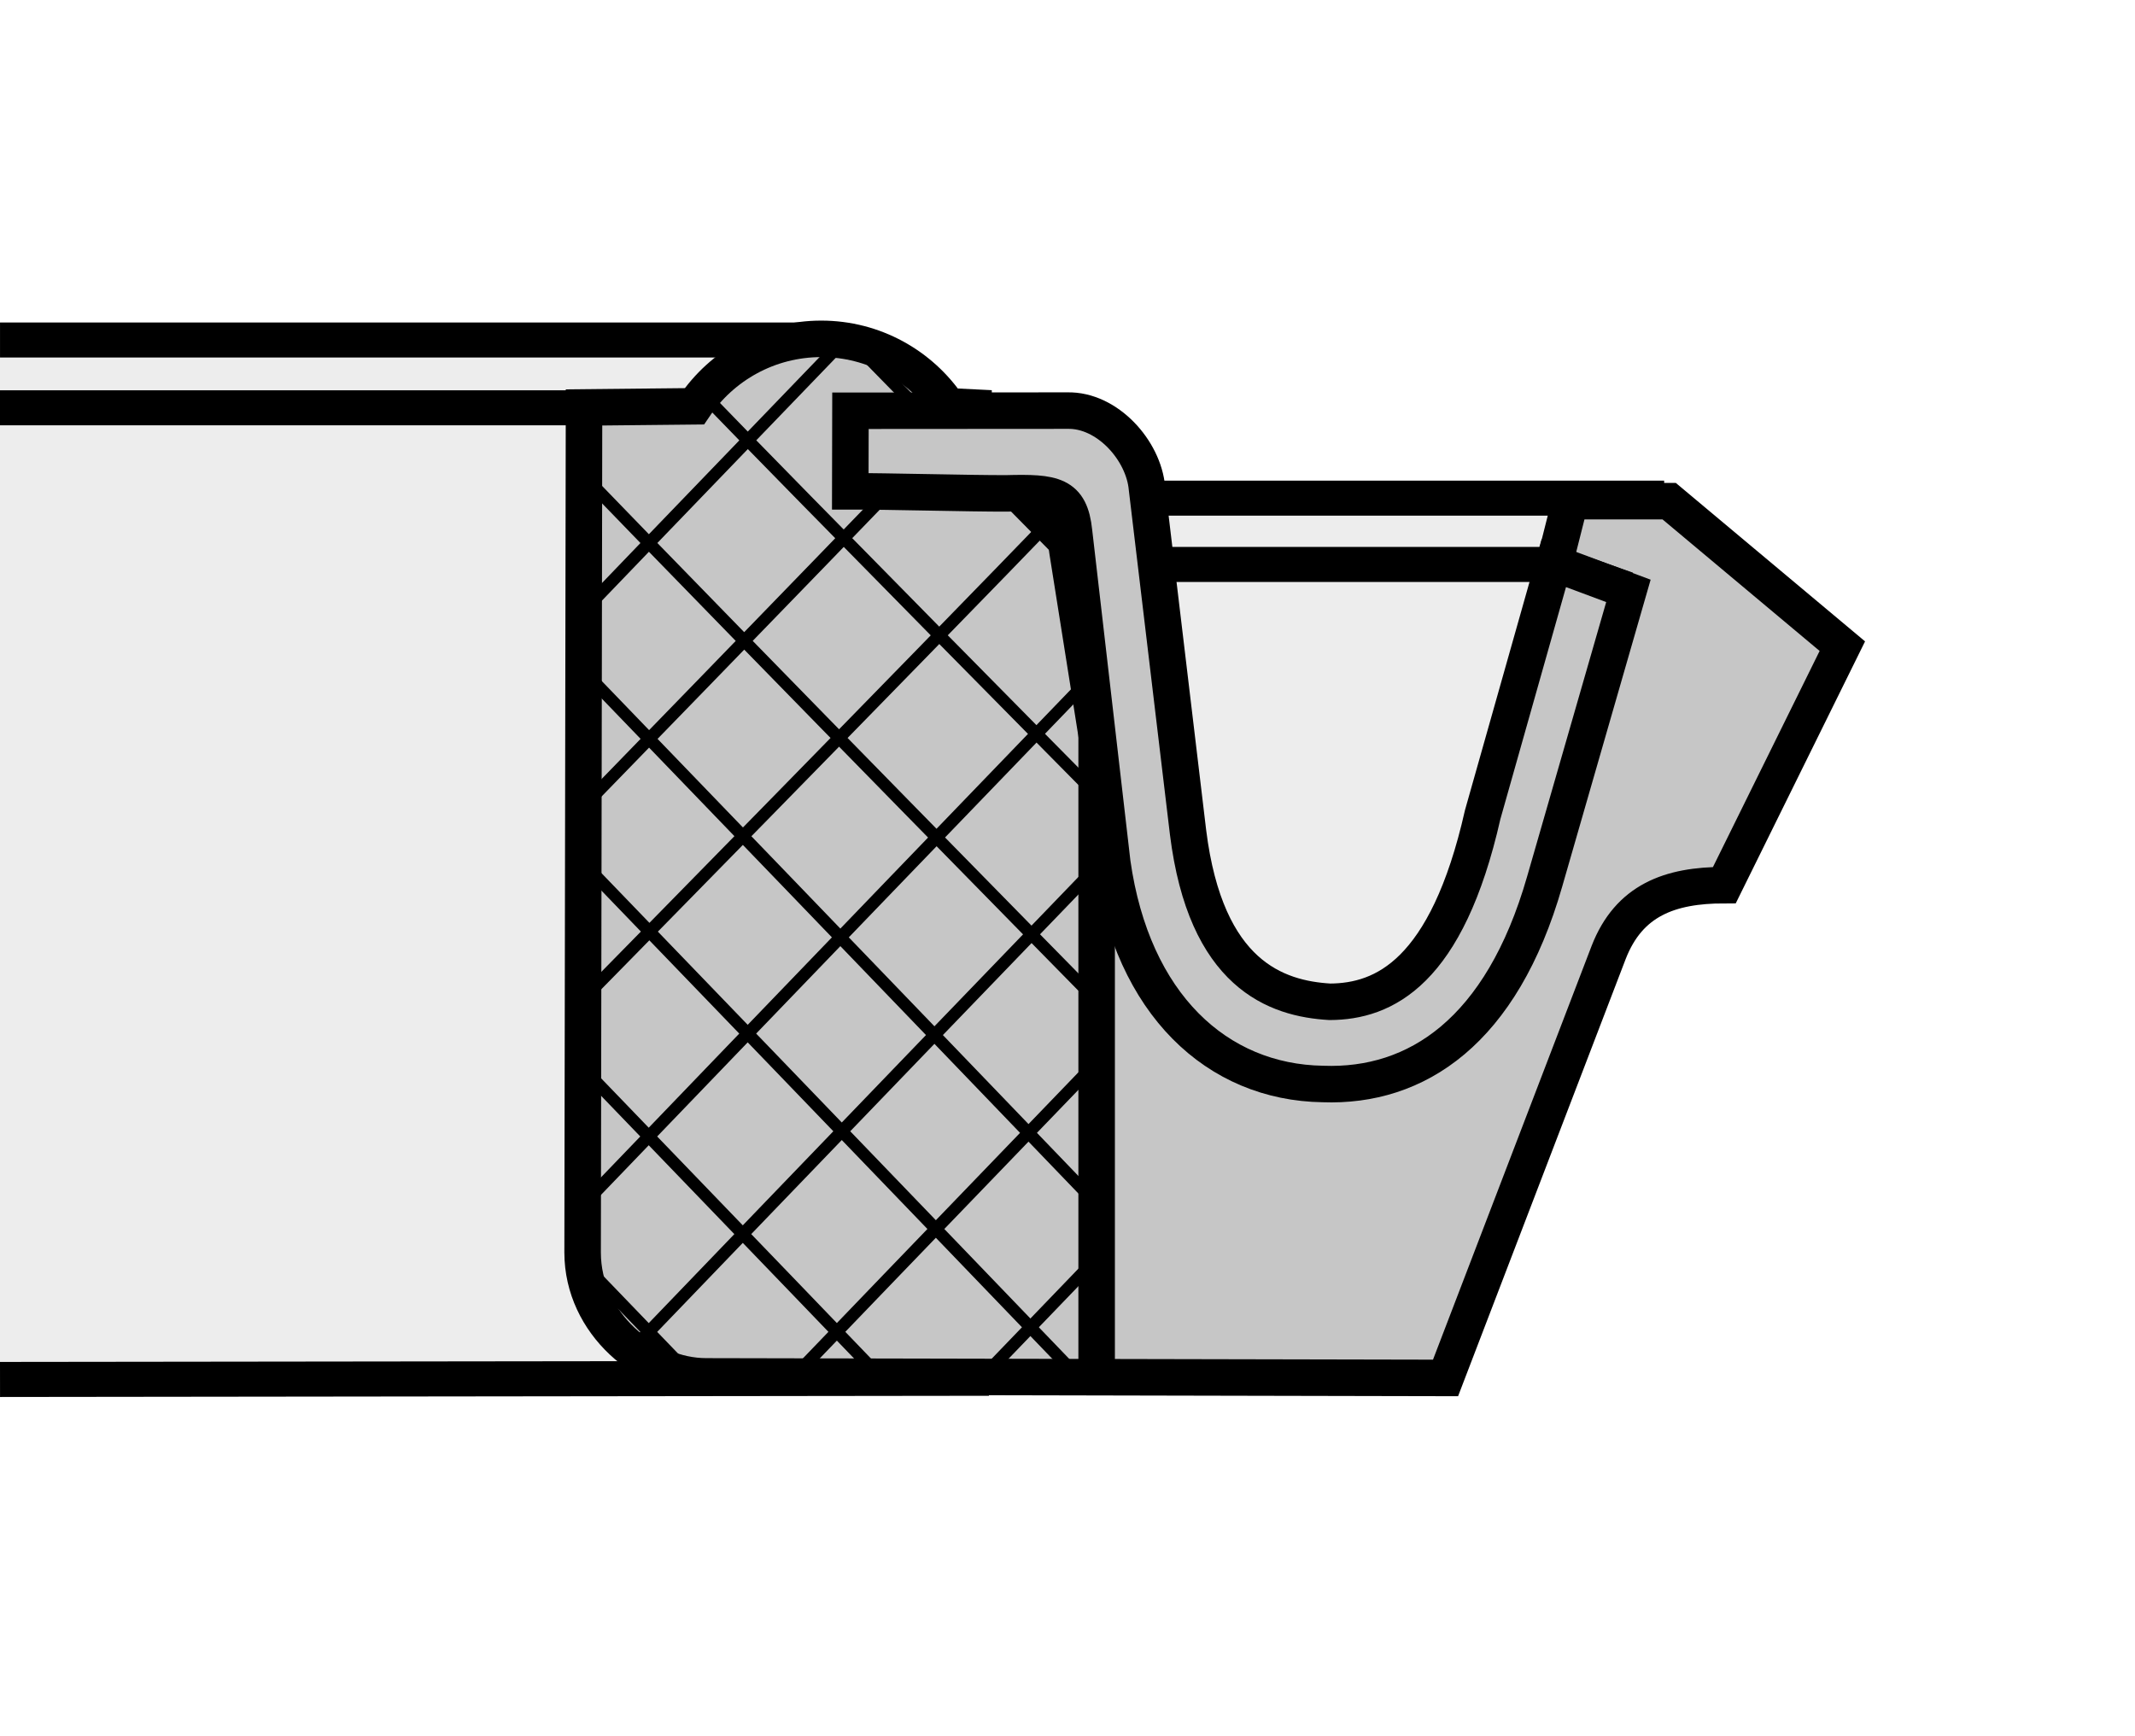
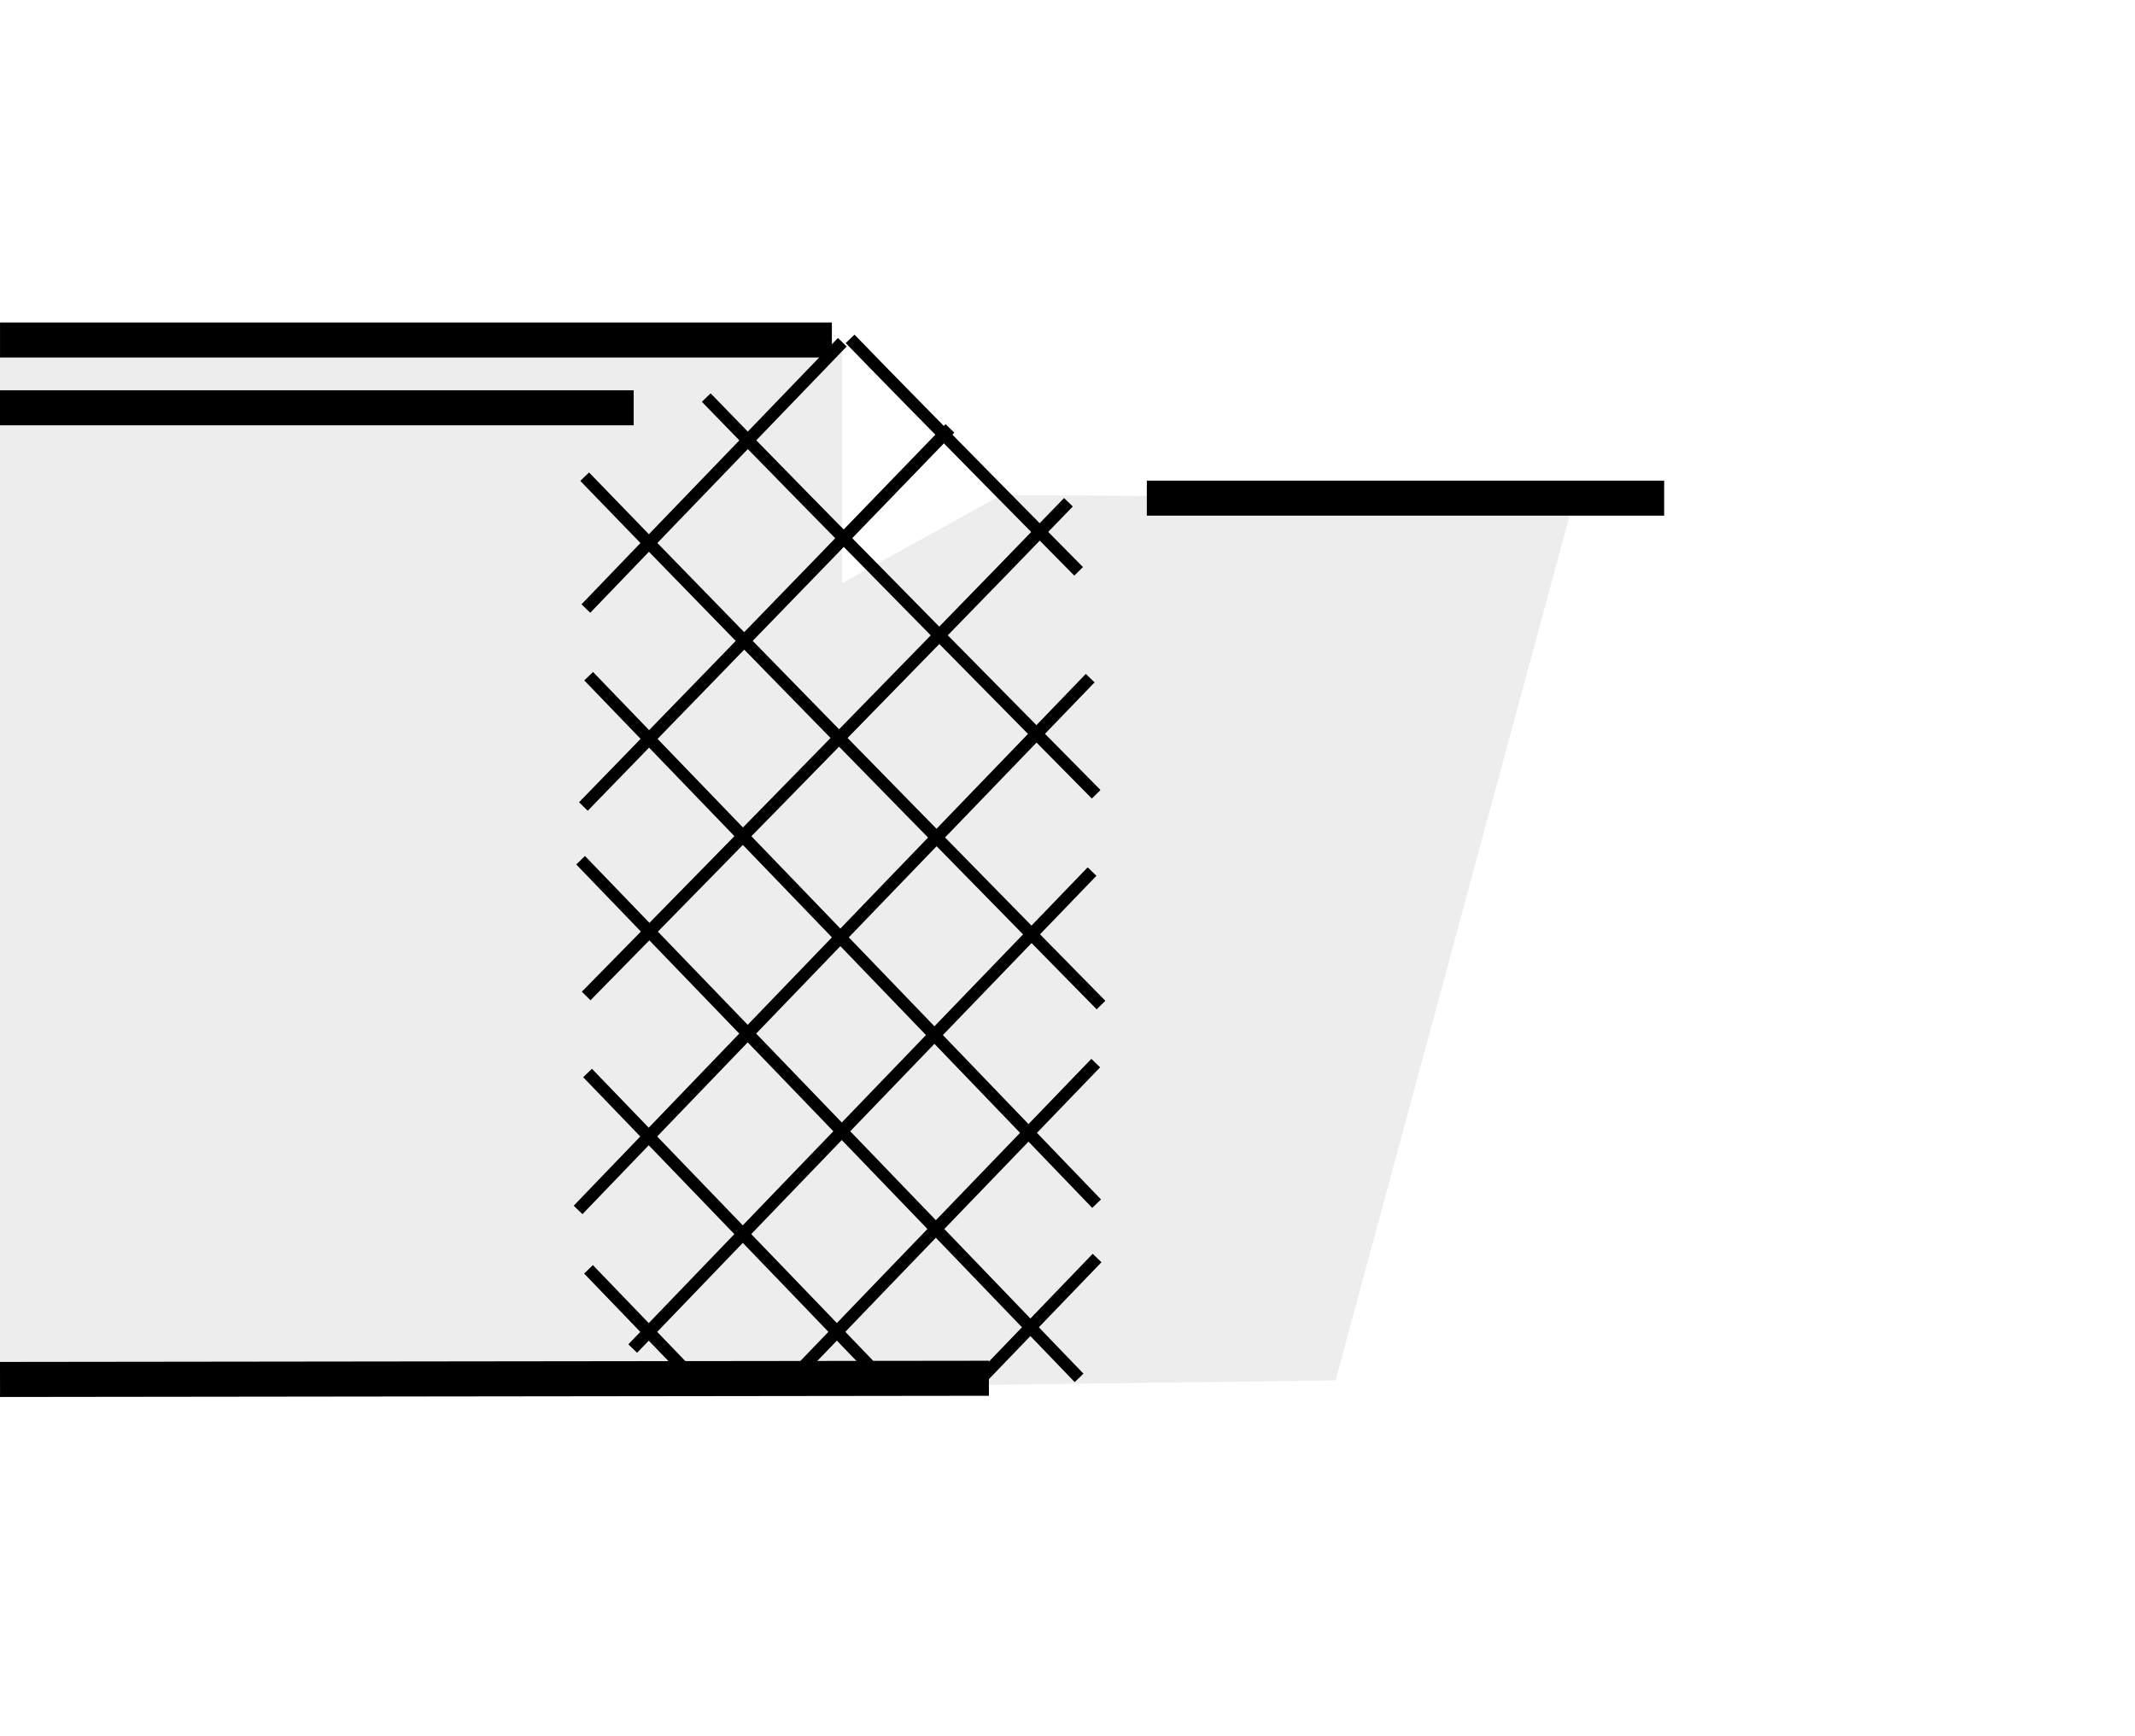
<svg xmlns="http://www.w3.org/2000/svg" version="1.1" id="Layer_1" x="0px" y="0px" width="300px" height="244px" viewBox="0 0 300 244" enable-background="new 0 0 300 244" xml:space="preserve">
  <rect fill="#FFFFFF" width="300" height="244" />
  <g>
    <polygon fill-rule="evenodd" clip-rule="evenodd" fill="#EDEDED" points="0.003,47.892 118.328,47.892 118.328,81.947    140.674,69.578 221.214,70.021 187.661,193.988 0.003,196.381 0.003,47.892  " />
    <path fill="none" stroke="#000000" stroke-width="4.925" stroke-miterlimit="22.926" d="M116.892,47.78H0.003 M138.955,193.687   L0.003,193.854 M89.041,57.307H0 M233.839,70.004h-72.691" />
-     <path fill-rule="evenodd" clip-rule="evenodd" fill="#C6C6C6" stroke="#000000" stroke-width="5.13" stroke-miterlimit="22.926" d="   M97.568,57.098c3.863-5.717,10.409-9.479,17.827-9.479c7.423,0,13.963,3.763,17.832,9.479l3.552,0.175l-0.089,11.567   c5.138,0.014-2.561-0.017,2.577-0.003c5.678-0.259,10.175,3.473,10.721,8.575l7.265,45.783   c2.777,18.846,17.778,26.883,25.354,26.883c9.329,0,24.692-4.136,30.549-24.749l13.131-43.245l-7.888-2.778l2.243-8.875h13.905   l24.33,20.376c-5.521,11.191-11.049,22.388-16.576,33.582c-7.659,0-13.409,2.11-16.266,9.469l-22.916,59.783   c-30.666-0.078-73.21-0.14-103.875-0.218c-8.358,0.017-17.378-7.414-17.378-17.417l0.198-118.751L97.568,57.098L97.568,57.098z" />
    <path fill="none" stroke="#000000" stroke-width="1.71" stroke-miterlimit="22.926" d="M153.967,149.395   c-22.35,23.168-41.579,43.179-41.579,43.179 M153.449,122.481c-34.695,35.97-64.542,67.031-64.542,67.031 M153.188,95.3   C114.509,135.396,81.23,170.03,81.23,170.03 M150.131,70.583c-22.552,23.381-67.765,69.382-67.765,69.382 M133.477,60.199   c-22.708,23.543-51.503,53.137-51.503,53.137 M118.358,48.095C98.99,68.173,82.325,85.518,82.325,85.518 M82.695,178.379   c7.348,7.62,13.668,14.194,13.668,14.194 M82.561,150.787c21.628,22.422,40.237,41.787,40.237,41.787 M81.584,120.889   c37.648,39.032,70.04,72.742,70.04,72.742 M82.714,95.025c38.366,39.77,71.375,74.126,71.375,74.126 M82.155,66.987   c23.749,24.621,72.553,74.254,72.553,74.254 M99.238,55.868c13.343,13.838,54.79,55.75,54.79,55.75" />
-     <line fill="none" stroke="#000000" stroke-width="5.13" stroke-miterlimit="22.926" x1="154.095" y1="102.737" x2="154.095" y2="193.442" />
    <path fill="none" stroke="#000000" stroke-width="1.71" stroke-miterlimit="22.926" d="M154.156,176.788   c-8.616,8.939-16.031,16.654-16.031,16.654 M119.453,47.619c7.823,8.107,32.109,32.672,32.109,32.672" />
-     <path fill-rule="evenodd" clip-rule="evenodd" fill="#C6C6C6" stroke="#000000" stroke-width="5.13" stroke-miterlimit="22.926" d="   M119.502,57.722c4.158-0.011,26.315-0.008,30.479-0.02c5.617-0.131,10.716,5.597,11.184,10.907l5.772,48.344   c2.493,20.04,12.418,23.391,19.938,23.83c7.56-0.044,16.432-4.047,21.464-26.304l9.997-35.35l10.481,3.908l-11.772,40.858   c-6.04,21.058-18.002,28.928-31.161,28.439c-14.846-0.229-26.763-11.149-29.591-31.075l-5.377-46.549   c-0.546-5.221-2.828-5.553-9.529-5.375c-4.865,0.017-17.042-0.306-21.91-0.29L119.502,57.722L119.502,57.722z" />
-     <line fill="none" stroke="#000000" stroke-width="4.925" stroke-miterlimit="22.926" x1="218.27" y1="79.322" x2="161.515" y2="79.322" />
  </g>
</svg>